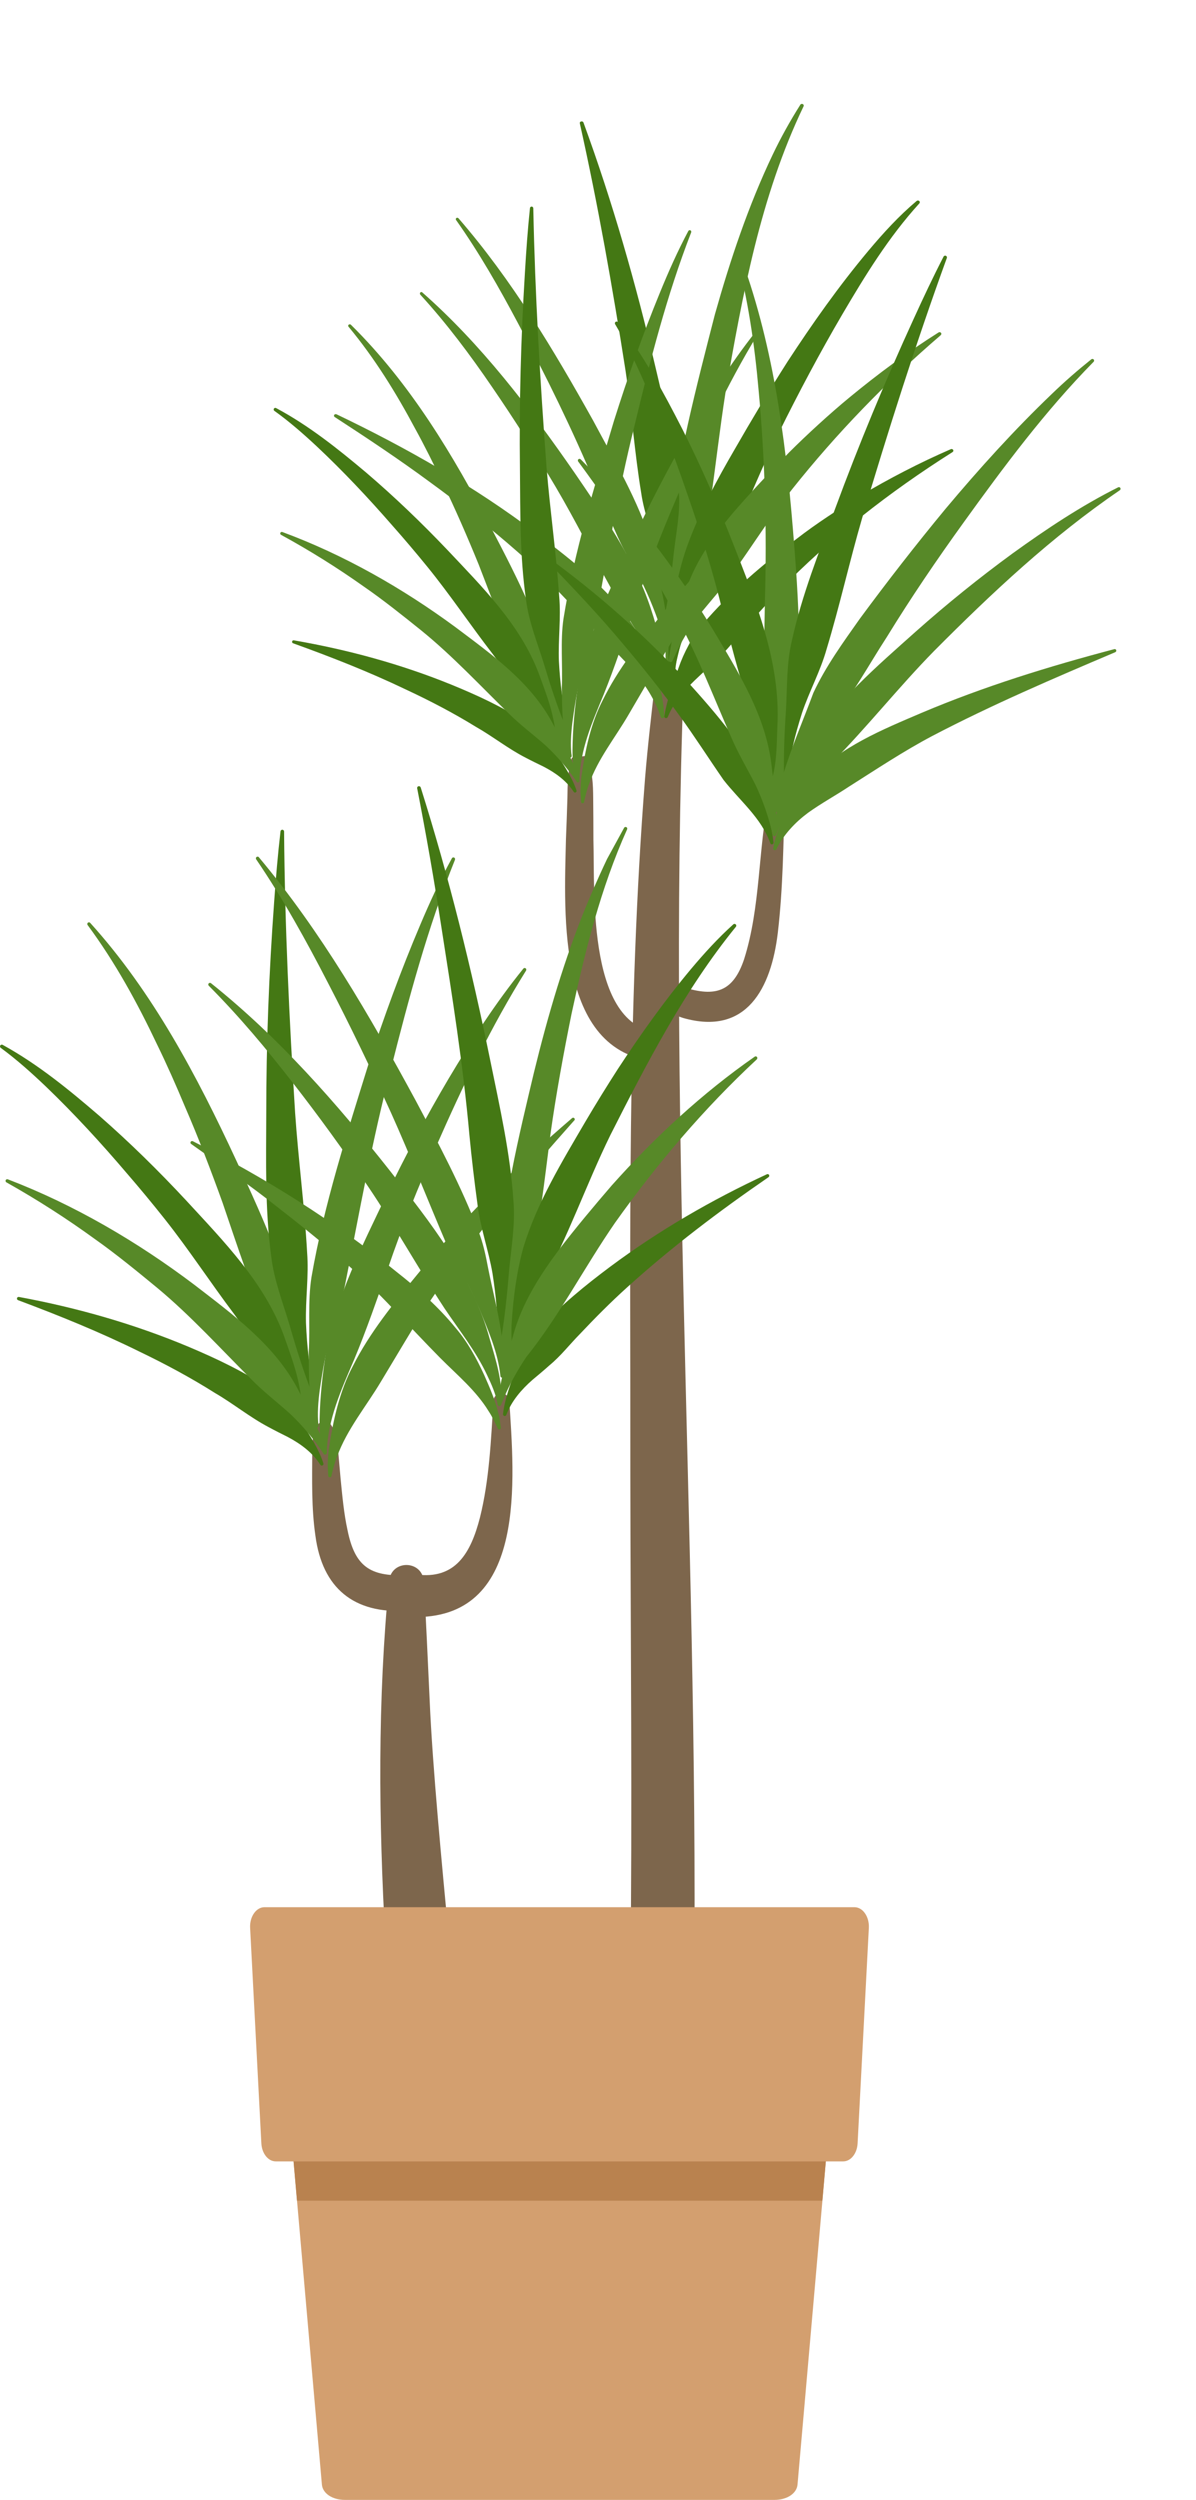
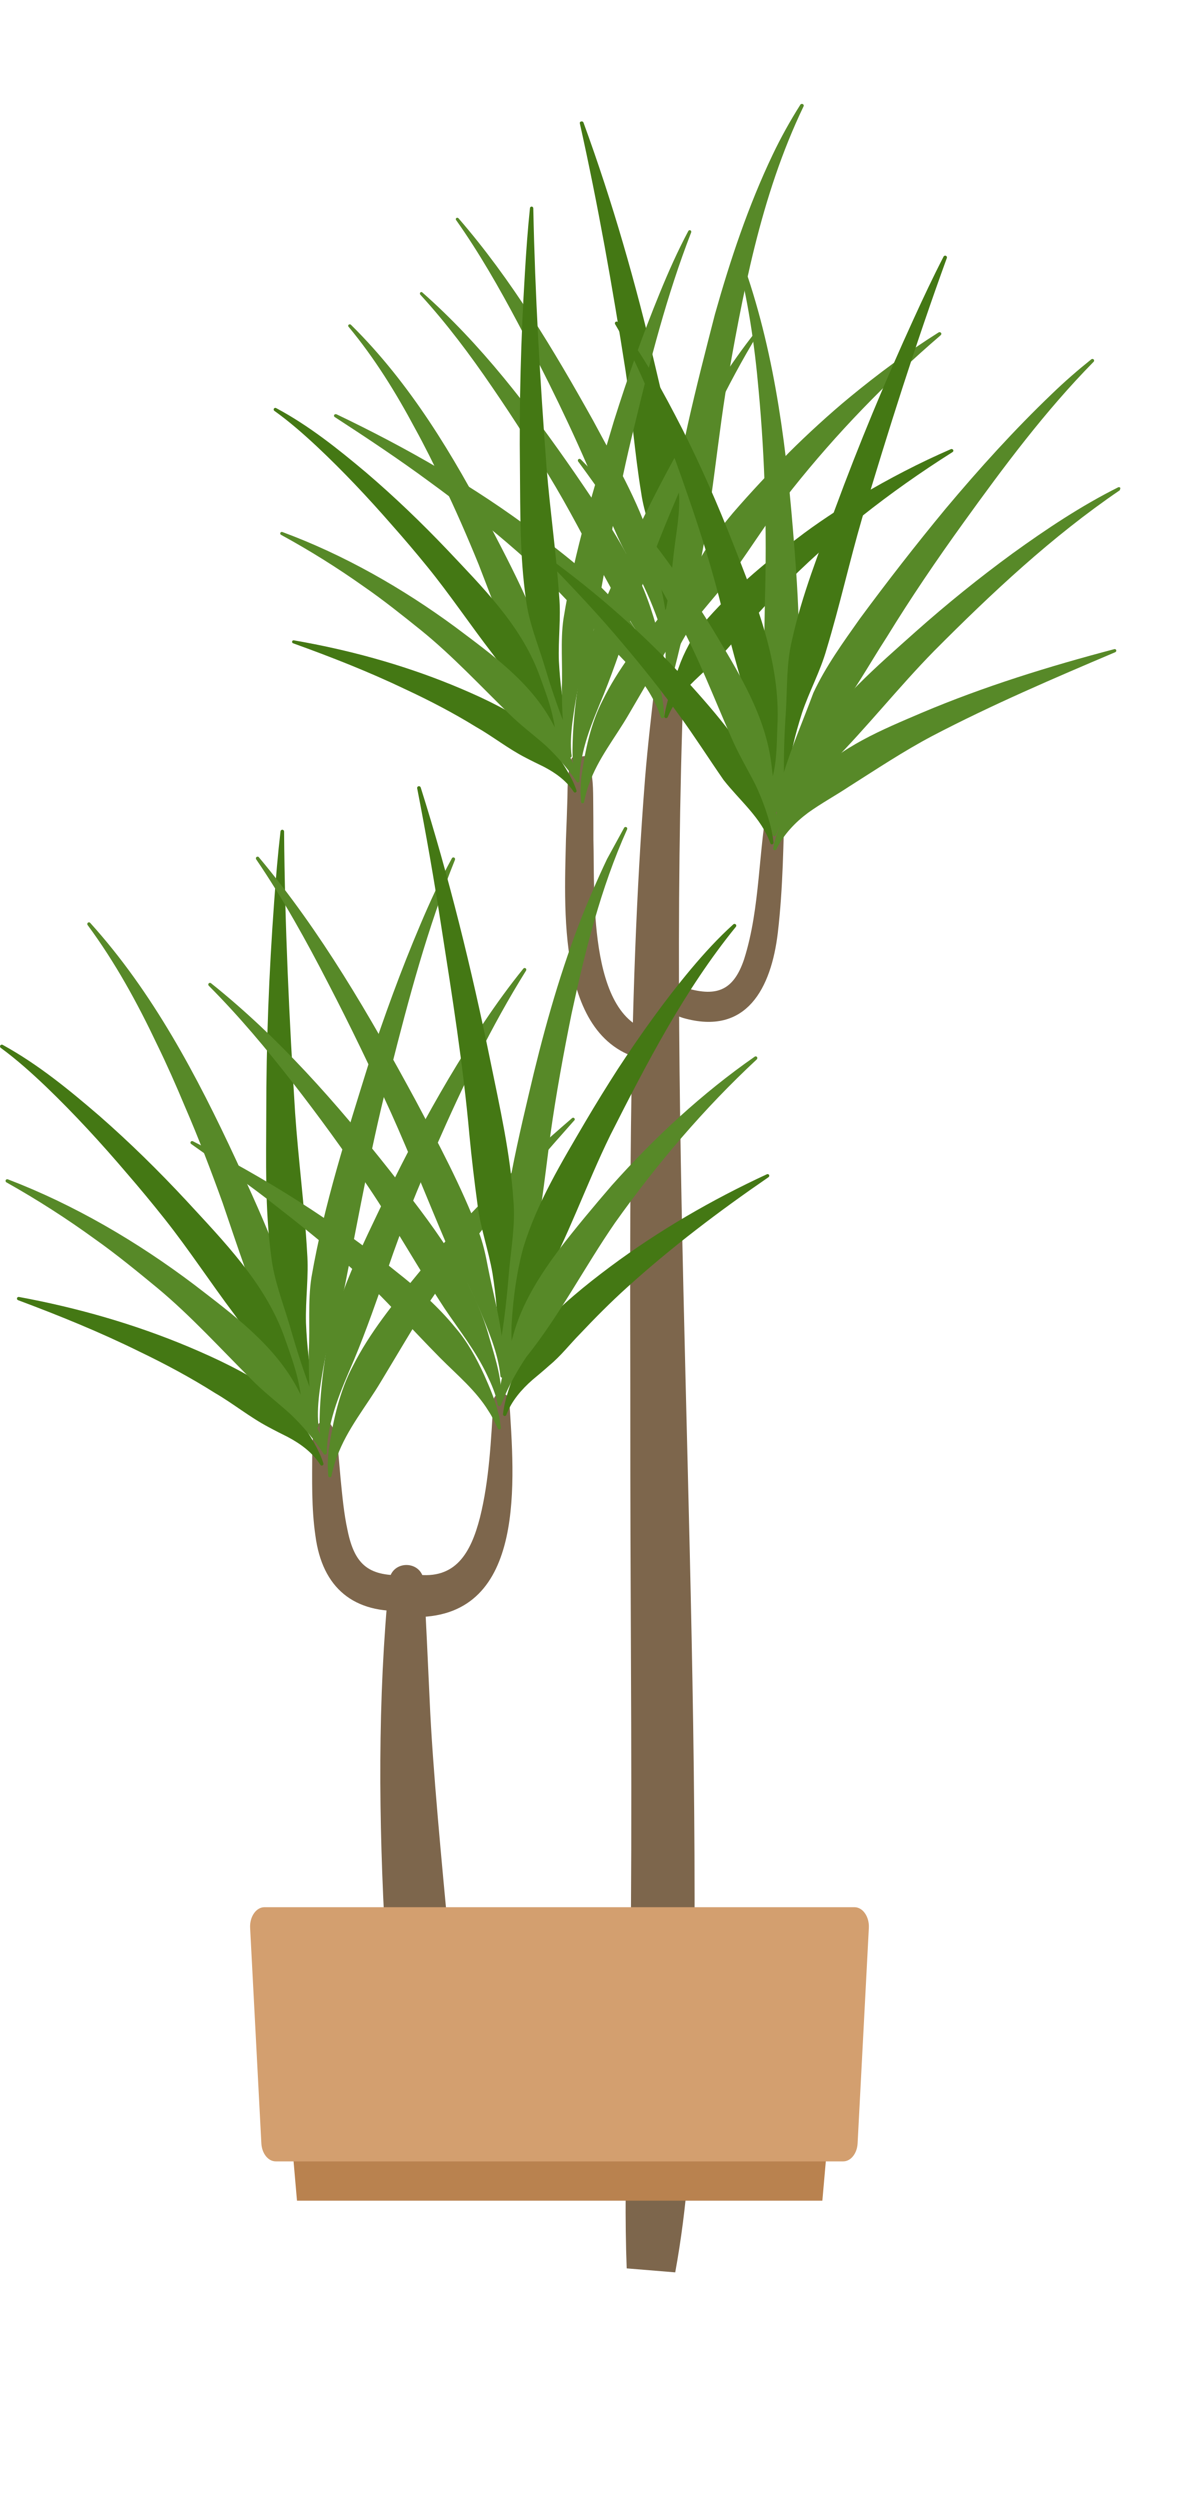
<svg xmlns="http://www.w3.org/2000/svg" width="101" height="211" viewBox="0 0 101 211" fill="none">
  <path d="M52.923 191.459C52.611 183.117 53.194 174.791 53.235 166.446C53.404 152.716 53.248 138.318 53.231 124.552C53.252 104.96 52.937 85.271 54.473 65.705C54.699 62.906 55.036 60.101 55.346 57.308L57.74 57.518C56.266 96.604 59.354 135.836 58.507 174.937C58.417 180.574 58.039 186.238 57.022 191.796L52.926 191.46L52.923 191.459Z" fill="#7D664C" />
  <path d="M66.268 67.356C66.154 71.163 66.133 74.912 65.684 78.743C65.13 83.369 63.071 87.463 57.68 85.918C57.427 85.834 57.178 85.749 56.929 85.659L57.747 83.334C60.408 84.164 61.91 83.72 62.838 80.963C64.236 76.557 64.01 71.761 64.929 67.209L66.268 67.356V67.356Z" fill="#7D664C" />
  <path d="M49.444 63.807C50.064 64.974 50.082 66.2 50.094 67.372C50.111 68.551 50.107 69.719 50.113 70.882C50.24 75.48 49.559 87.022 55.992 87.171L55.926 89.633C46.941 89.254 47.65 77.223 47.793 70.843C47.838 69.676 47.885 68.513 47.917 67.364C47.933 66.208 47.931 65.099 48.294 63.95L49.45 63.807L49.444 63.807Z" fill="#7D664C" />
  <path d="M34.116 173.819C33.327 172.209 33.072 170.534 32.944 168.849C32.788 167.167 32.651 165.482 32.545 163.794C31.978 153.673 31.869 143.474 32.869 133.378C33.103 131.622 35.643 131.678 35.786 133.456C35.989 136.798 36.12 140.13 36.282 143.459C36.528 149.229 37.339 157.538 37.884 163.371L38.364 168.341C38.545 170.057 38.651 171.739 38.186 173.448C37.666 175.376 34.976 175.61 34.119 173.825L34.116 173.819Z" fill="#7D664C" />
  <path d="M43.01 118.225C43.412 124.74 44.553 136.44 35.176 136.487C34.182 136.499 33.365 135.702 33.356 134.708C33.343 133.715 34.141 132.899 35.136 132.89C38.455 133.341 39.755 131.108 40.535 128.072C41.32 124.917 41.47 121.523 41.666 118.244C41.722 117.415 42.935 117.394 43.013 118.228L43.01 118.225Z" fill="#7D664C" />
  <path d="M27.957 120.271C28.459 121.012 28.509 121.772 28.562 122.528L28.761 124.786C28.908 126.278 29.045 127.766 29.344 129.13C29.968 132.254 31.29 133.048 34.207 132.955C35.042 132.927 35.741 133.584 35.76 134.418C35.778 135.234 35.139 135.913 34.329 135.95C29.893 136.228 27.218 134.048 26.636 129.622C26.296 127.281 26.361 124.914 26.367 122.612C26.367 121.853 26.358 121.096 26.798 120.317C27.031 119.878 27.692 119.856 27.96 120.271H27.957Z" fill="#7D664C" />
  <path d="M35.653 24.673C40.616 29.037 44.725 34.415 48.538 39.928C50.677 43.059 52.862 46.207 54.368 49.767C55.187 51.778 55.75 53.918 56.18 56.064C56.336 56.927 56.461 57.822 56.361 58.713C56.354 58.786 56.293 58.837 56.225 58.829C56.169 58.822 56.129 58.777 56.119 58.721C55.922 57.48 55.38 56.331 54.844 55.221C53.903 53.367 52.699 51.691 51.718 49.863C50.104 46.967 48.619 43.972 46.936 41.114C45.239 38.248 43.456 35.436 41.58 32.702C39.709 29.958 37.721 27.301 35.495 24.872C35.447 24.822 35.446 24.736 35.495 24.685C35.539 24.639 35.61 24.634 35.655 24.676L35.653 24.673Z" fill="#578928" />
  <path d="M28.417 34.967C34.344 37.8 40.078 41.071 45.265 44.989C48.535 47.47 51.924 50.066 53.938 53.599C55.043 55.744 56.033 58.102 56.09 60.482C56.087 60.556 56.025 60.616 55.943 60.616C55.878 60.613 55.82 60.575 55.802 60.52C55.314 59.062 54.473 57.761 53.476 56.588C52.454 55.432 51.329 54.372 50.292 53.235C48.167 50.99 46.086 48.673 43.736 46.603C41.358 44.51 38.842 42.54 36.26 40.658C33.676 38.754 30.985 36.966 28.266 35.199C28.2 35.155 28.182 35.073 28.229 35.012C28.27 34.956 28.35 34.94 28.414 34.969L28.417 34.967Z" fill="#578928" />
  <path d="M80.442 38.157C75.085 41.54 70.141 45.409 65.803 49.86C64.983 50.712 63.843 51.965 63.05 52.863C62.275 53.755 61.233 55.078 60.347 55.865C58.85 57.266 57.169 58.614 56.394 60.511C56.368 60.589 56.271 60.64 56.187 60.601C56.123 60.574 56.087 60.51 56.102 60.447C56.326 59.061 56.81 57.733 57.295 56.395C57.525 55.722 57.822 55.055 58.164 54.431C58.487 53.789 58.91 53.217 59.362 52.662C61.683 49.946 64.421 47.638 67.288 45.468C68.967 44.169 70.818 42.981 72.626 41.852C75.1 40.383 77.656 39.058 80.295 37.911C80.37 37.878 80.46 37.909 80.496 37.979C80.529 38.043 80.505 38.119 80.442 38.155L80.442 38.157Z" fill="#447814" />
  <path d="M67.86 8.975C64.201 16.597 62.704 24.906 61.272 33.1C60.301 39.292 59.875 45.569 58.144 51.639L57.392 54.715C57.149 55.743 56.894 56.77 56.587 57.793C56.563 57.871 56.476 57.914 56.394 57.892C56.327 57.873 56.282 57.819 56.278 57.759C56.224 56.701 56.202 55.647 56.201 54.591C56.213 51.508 56.07 48.148 56.446 45.104C57.196 38.824 58.798 32.658 60.375 26.524C61.666 21.945 63.186 17.387 65.252 13.053C65.942 11.607 66.724 10.204 67.585 8.841C67.626 8.772 67.721 8.748 67.796 8.786C67.869 8.825 67.895 8.908 67.86 8.975V8.975Z" fill="#578928" />
  <path d="M49.271 10.337C51.743 17.085 53.7 23.958 55.327 30.879C56.133 34.352 57.065 37.825 57.316 41.369C57.492 43.15 57.092 44.959 56.895 46.726C56.706 48.503 56.495 50.272 56.123 52.011C56.109 52.084 56.023 52.132 55.938 52.119C55.855 52.106 55.8 52.04 55.808 51.972C55.882 51.102 55.88 50.232 55.801 49.359C55.731 48.488 55.611 47.618 55.443 46.754C55.1 45.03 54.393 43.348 54.148 41.605C53.578 38.154 53.34 34.666 52.813 31.204C51.725 24.25 50.505 17.305 48.964 10.406C48.946 10.332 49.004 10.261 49.091 10.247C49.172 10.235 49.248 10.275 49.271 10.339L49.271 10.337Z" fill="#447814" />
-   <path d="M77.632 17.174C75.044 20.016 73.049 23.275 71.133 26.532C69.22 29.797 67.448 33.138 65.775 36.519C63.503 41.149 61.791 46.011 59.24 50.515C58.182 52.557 57.069 54.733 56.999 57.029C57.005 57.114 56.934 57.185 56.843 57.187C56.766 57.187 56.703 57.141 56.684 57.077C56.408 56.123 56.425 55.133 56.48 54.169C56.734 51.298 57.146 48.392 58.186 45.674C59.206 42.98 60.578 40.441 62.035 37.938C63.467 35.441 64.949 32.966 66.5 30.533C68.606 27.308 70.834 24.151 73.33 21.171C74.576 19.684 75.898 18.235 77.407 16.963C77.471 16.908 77.575 16.912 77.634 16.971C77.691 17.028 77.691 17.116 77.635 17.171L77.632 17.174Z" fill="#447814" />
  <path d="M79.452 28.282C74.844 32.235 70.628 36.602 66.904 41.281C65.071 43.603 63.518 46.104 61.794 48.49C60.966 49.692 59.945 50.786 59.008 51.965C58.351 52.857 57.74 53.807 57.251 54.787L56.781 55.793C56.752 55.868 56.659 55.906 56.578 55.872C56.516 55.848 56.48 55.789 56.486 55.729C56.669 53.876 57.26 51.997 57.816 50.191C58.554 47.622 60.164 45.361 61.899 43.29C63.412 41.537 64.996 39.863 66.618 38.206C68.13 36.693 70.097 34.894 71.752 33.532C74.141 31.565 76.632 29.715 79.26 28.059C79.329 28.015 79.423 28.032 79.471 28.097C79.513 28.156 79.501 28.232 79.449 28.279L79.452 28.282Z" fill="#578928" />
  <path d="M38.712 18.415C43.231 23.625 46.762 29.541 50.086 35.491C51.892 38.879 53.889 42.237 55.02 45.9C55.569 48.842 56.554 51.764 56.396 54.779C56.389 54.845 56.327 54.893 56.258 54.888C56.196 54.881 56.147 54.834 56.145 54.774C56.075 53.953 55.833 53.149 55.563 52.364C55.014 50.818 54.311 49.217 53.486 47.782C52.126 45.628 51.328 43.25 50.297 40.946C48.356 36.289 46.117 31.745 43.74 27.276C42.156 24.29 40.476 21.346 38.512 18.568C38.471 18.514 38.486 18.436 38.544 18.398C38.599 18.363 38.67 18.372 38.711 18.42L38.712 18.415Z" fill="#578928" />
  <path d="M64.01 28.176C61.339 32.562 59.184 37.219 57.176 41.934C55.833 45.063 54.586 48.238 53.532 51.474C52.721 53.862 51.917 56.301 50.973 58.637C50.014 60.949 48.956 63.352 48.938 65.891C48.945 65.966 48.885 66.03 48.81 66.033C48.75 66.034 48.698 65.997 48.68 65.943C48.402 65.09 48.345 64.183 48.346 63.301C48.363 61.543 48.534 59.763 48.792 58.022C49.543 53.719 51.496 49.766 53.315 45.84C54.776 42.709 56.364 39.639 58.084 36.646C59.817 33.664 61.657 30.729 63.795 28.023C63.84 27.965 63.923 27.956 63.979 28.001C64.031 28.044 64.043 28.118 64.01 28.173L64.01 28.176Z" fill="#578928" />
  <path d="M67.91 39.786C63.959 44.325 60.142 48.993 56.829 54.005C55.54 56.06 54.323 58.212 53.095 60.297C51.968 62.244 50.497 64.037 49.744 66.177C49.565 66.639 49.42 67.224 49.319 67.707C49.295 67.84 49.076 67.828 49.075 67.687C49.056 67.352 49.002 66.91 49.027 66.585C49.046 66.254 49.058 65.8 49.108 65.481C49.419 63.308 49.889 61.062 50.895 59.111C52.167 56.508 54.005 54.199 55.807 51.949C59.367 47.457 63.439 43.387 67.735 39.613C67.786 39.566 67.867 39.571 67.911 39.625C67.954 39.673 67.952 39.745 67.912 39.791L67.91 39.786Z" fill="#578928" />
  <path d="M24.822 54.048C29.369 54.833 33.863 56.054 38.145 57.799C40.297 58.681 42.44 59.661 44.425 60.97C44.926 61.3 45.388 61.685 45.796 62.128C46.221 62.557 46.598 63.049 46.943 63.557C47.605 64.577 48.304 65.574 48.686 66.724C48.731 66.865 48.531 66.968 48.449 66.834C47.834 65.893 46.894 65.218 45.902 64.707C45.448 64.485 44.834 64.188 44.4 63.958C42.919 63.203 41.627 62.164 40.18 61.342C38.271 60.167 36.269 59.125 34.23 58.176C31.148 56.702 27.979 55.458 24.75 54.296C24.681 54.271 24.648 54.197 24.671 54.13C24.693 54.07 24.753 54.035 24.816 54.045L24.822 54.048Z" fill="#447814" />
  <path d="M29.638 27.414C34.676 32.383 38.288 38.462 41.465 44.533C43.846 49.072 46.248 53.801 47.205 58.792C47.572 60.459 47.992 62.106 48.265 63.792C48.278 63.862 48.223 63.927 48.149 63.936C48.09 63.945 48.034 63.916 48.007 63.87C46.787 61.701 45.536 59.22 44.351 57.037C42.835 54.049 41.639 50.783 40.434 47.673C39.507 45.398 38.432 42.912 37.353 40.711C36.652 39.223 35.847 37.608 35.053 36.169C33.452 33.171 31.652 30.251 29.434 27.578C29.383 27.524 29.394 27.441 29.455 27.397C29.514 27.359 29.593 27.366 29.641 27.414L29.638 27.414Z" fill="#578928" />
  <path d="M45.036 17.576C45.181 24.885 45.614 32.187 46.158 39.474C46.451 43.099 46.977 46.703 47.222 50.325C47.384 52.136 47.128 53.989 47.198 55.803C47.3 57.62 47.489 59.445 48.001 61.191C48.025 61.266 47.983 61.346 47.906 61.37C47.837 61.391 47.762 61.355 47.735 61.289C47.042 59.577 46.463 57.809 45.93 56.025C45.383 54.254 44.652 52.476 44.423 50.626C43.89 46.964 43.944 43.261 43.908 39.575C43.839 34.064 43.989 28.553 44.326 23.053C44.433 21.22 44.563 19.388 44.754 17.562C44.762 17.484 44.833 17.429 44.908 17.436C44.98 17.444 45.033 17.504 45.033 17.576L45.036 17.576Z" fill="#447814" />
  <path d="M23.314 34.441C26.083 35.919 28.551 37.892 30.944 39.906C33.326 41.943 35.586 44.113 37.75 46.383C40.706 49.521 43.915 52.692 45.482 56.801C45.884 57.902 46.355 59.117 46.628 60.252C46.812 61.036 46.972 61.844 46.898 62.661C46.877 62.808 46.662 62.845 46.622 62.673C46.385 61.573 45.78 60.557 45.168 59.623C44.108 58.041 42.704 56.716 41.59 55.178C39.727 52.767 38.02 50.214 36.091 47.841C35.122 46.649 34.125 45.475 33.105 44.324C31.078 42.001 28.964 39.751 26.716 37.644C25.588 36.594 24.426 35.577 23.17 34.678C23.106 34.633 23.091 34.547 23.136 34.483C23.176 34.426 23.253 34.41 23.314 34.441V34.441Z" fill="#447814" />
  <path d="M23.839 44.902C29.041 46.822 33.982 49.639 38.45 52.926C41.522 55.236 44.819 57.576 46.666 61.047C47.507 62.596 48.404 64.197 48.93 65.865C48.95 65.934 48.911 66.009 48.842 66.03C48.782 66.048 48.724 66.023 48.692 65.975C47.934 64.852 47.022 63.794 46.03 62.878C44.996 61.974 43.902 61.16 42.953 60.209C40.55 57.873 38.208 55.348 35.589 53.225C34.048 51.985 32.338 50.618 30.712 49.5C28.482 47.918 26.152 46.463 23.733 45.142C23.669 45.108 23.645 45.028 23.679 44.965C23.71 44.907 23.779 44.883 23.839 44.902V44.902Z" fill="#578928" />
  <path d="M58.37 19.614C56.306 24.927 54.894 30.465 53.566 35.999C52.186 41.508 51.261 47.12 50.227 52.697C50.059 53.623 49.766 54.526 49.469 55.434C48.915 57.248 48.587 59.113 48.336 60.986C48.224 61.921 48.155 62.867 48.269 63.794C48.282 63.868 48.228 63.938 48.153 63.947C48.087 63.956 48.026 63.914 48.008 63.854C47.486 61.97 47.476 60.003 47.442 58.064C47.531 56.138 47.309 54.156 47.582 52.245C48.497 46.556 50.208 41.037 51.847 35.525C52.999 31.875 54.267 28.258 55.722 24.716C56.446 22.943 57.227 21.19 58.127 19.499C58.16 19.433 58.243 19.409 58.307 19.442C58.368 19.476 58.395 19.548 58.37 19.611L58.37 19.614Z" fill="#578928" />
-   <path d="M94.567 41.378C88.836 45.279 83.754 50.049 78.879 54.949C75.873 58.012 73.207 61.397 70.187 64.439C68.387 66.218 66.469 68.072 65.534 70.47C65.511 70.545 65.429 70.588 65.353 70.562C65.292 70.54 65.254 70.484 65.255 70.422C65.284 69.507 65.558 68.625 65.877 67.783C66.536 66.112 67.359 64.489 68.272 62.941C70.621 59.164 74.047 56.246 77.328 53.314C79.953 50.981 82.686 48.775 85.519 46.705C88.36 44.655 91.292 42.7 94.428 41.13C94.499 41.095 94.581 41.123 94.617 41.194C94.649 41.259 94.629 41.335 94.567 41.375L94.567 41.378Z" fill="#578928" />
+   <path d="M94.567 41.378C88.836 45.279 83.754 50.049 78.879 54.949C75.873 58.012 73.207 61.397 70.187 64.439C68.387 66.218 66.469 68.072 65.534 70.47C65.511 70.545 65.429 70.588 65.353 70.562C65.292 70.54 65.254 70.484 65.255 70.422C65.284 69.507 65.558 68.625 65.877 67.783C66.536 66.112 67.359 64.489 68.272 62.941C70.621 59.164 74.047 56.246 77.328 53.314C79.953 50.981 82.686 48.775 85.519 46.705C88.36 44.655 91.292 42.7 94.428 41.13C94.499 41.095 94.581 41.123 94.617 41.194L94.567 41.378Z" fill="#578928" />
  <path d="M94.191 55.044C88.976 57.256 83.776 59.482 78.761 62.102C76.311 63.393 73.989 64.942 71.669 66.41C70.541 67.158 69.345 67.806 68.234 68.605C67.141 69.418 66.189 70.429 65.551 71.688C65.491 71.82 65.264 71.756 65.296 71.609C65.667 69.389 67.015 67.409 68.46 65.725C70.993 63.009 74.508 61.587 77.837 60.163C83.104 57.935 88.58 56.244 94.102 54.789C94.174 54.771 94.249 54.812 94.266 54.884C94.284 54.95 94.248 55.016 94.188 55.041L94.191 55.044Z" fill="#578928" />
  <path d="M46.317 47.075C50.5 50.121 54.433 53.598 57.941 57.41C59.22 58.822 60.608 60.389 61.739 61.911C62.518 62.977 63.331 64.03 63.815 65.274C64.072 65.896 64.285 66.534 64.451 67.196C64.789 68.505 65.179 69.792 65.323 71.115C65.336 71.264 65.113 71.348 65.05 71.167C64.29 69.025 62.458 67.568 61.098 65.825C59.843 64.014 58.66 62.154 57.359 60.37C55.909 58.367 54.229 56.255 52.634 54.376C50.575 51.913 48.381 49.597 46.137 47.285C46.082 47.23 46.083 47.139 46.138 47.084C46.187 47.035 46.263 47.032 46.317 47.072L46.317 47.075Z" fill="#447814" />
  <path d="M62.402 21.264C65.224 28.709 66.314 36.764 66.959 44.656C67.444 50.559 67.885 56.679 66.791 62.532C66.477 64.508 66.216 66.479 65.797 68.439C65.78 68.518 65.704 68.568 65.623 68.552C65.56 68.539 65.517 68.487 65.509 68.428C65.194 65.576 64.978 62.367 64.701 59.514C64.496 56.563 64.535 53.613 64.596 50.661C64.766 44.818 64.608 38.801 64.068 32.988C63.725 29.072 63.158 25.166 62.123 21.349C62.101 21.274 62.148 21.194 62.223 21.173C62.295 21.152 62.369 21.193 62.396 21.261L62.402 21.264Z" fill="#578928" />
  <path d="M79.959 21.777C77.33 29.009 75.005 36.352 72.808 43.722C71.738 47.394 70.912 51.14 69.803 54.795C69.283 56.649 68.338 58.359 67.729 60.176C67.151 62.003 66.659 63.872 66.514 65.783C66.509 65.866 66.435 65.932 66.352 65.927C66.274 65.922 66.216 65.856 66.212 65.779C66.163 63.837 66.242 61.879 66.375 59.922C66.484 57.972 66.416 55.943 66.881 54.038C67.717 50.229 69.165 46.604 70.515 42.967C72.522 37.521 74.754 32.159 77.171 26.884C77.973 25.125 78.797 23.375 79.683 21.658C79.721 21.584 79.813 21.556 79.888 21.594C79.956 21.629 79.986 21.709 79.96 21.782L79.959 21.777Z" fill="#447814" />
  <path d="M52.187 27.196C54.344 29.982 56.026 33.097 57.627 36.225C59.208 39.369 60.619 42.593 61.904 45.871C63.838 50.802 65.939 55.896 65.649 61.303C65.58 63.105 65.618 64.977 64.868 66.661C64.833 66.735 64.744 66.766 64.67 66.731C64.605 66.701 64.576 66.633 64.588 66.567C64.826 64.875 64.4 63.163 63.952 61.532C63.739 60.836 63.37 59.786 63.121 59.084C62.288 56.641 61.69 54.155 61.035 51.653C60.221 48.293 59.187 44.982 58.048 41.714C56.783 38.024 55.395 34.367 53.751 30.826C53.199 29.647 52.61 28.486 51.947 27.364C51.903 27.294 51.928 27.2 51.998 27.159C52.063 27.121 52.144 27.138 52.19 27.196L52.187 27.196Z" fill="#447814" />
  <path d="M49.037 38.766C53.286 43.047 57.058 47.937 60.181 53.101C62.324 56.694 64.689 60.404 65.162 64.655C65.394 66.561 65.65 68.541 65.533 70.441C65.528 70.519 65.462 70.577 65.382 70.572C65.317 70.569 65.265 70.52 65.254 70.459C64.928 69.019 64.431 67.575 63.801 66.244C63.12 64.907 62.353 63.634 61.778 62.289C60.286 58.913 58.977 55.45 57.203 52.201C56.218 50.376 54.967 48.134 53.871 46.387C52.31 43.84 50.617 41.37 48.826 38.952C48.779 38.891 48.792 38.801 48.853 38.755C48.909 38.712 48.989 38.72 49.038 38.769L49.037 38.766Z" fill="#578928" />
  <path d="M92.352 30.539C88.262 34.694 84.773 39.386 81.372 44.105C79.105 47.247 76.924 50.455 74.898 53.756C73.31 56.191 71.97 58.758 70.052 60.955C69.49 61.613 68.843 62.592 68.361 63.315C67.339 64.931 66.289 66.597 65.796 68.457C65.776 68.536 65.7 68.581 65.622 68.564C65.552 68.546 65.509 68.485 65.512 68.416C65.569 67.41 65.836 66.446 66.106 65.487C66.813 63.118 67.831 60.794 68.689 58.477C69.732 56.239 71.199 54.222 72.613 52.219C74.946 49.057 77.356 45.959 79.857 42.937C82.692 39.559 85.656 36.281 88.844 33.233C89.902 32.211 91.014 31.243 92.162 30.325C92.223 30.276 92.316 30.285 92.365 30.346C92.412 30.404 92.407 30.491 92.352 30.539V30.539Z" fill="#578928" />
  <path d="M44.425 81.923C41.474 86.644 39.076 91.664 36.838 96.75C35.342 100.125 33.949 103.551 32.764 107.045C31.854 109.624 30.95 112.258 29.896 114.778C28.827 117.272 27.649 119.863 27.596 122.616C27.602 122.697 27.537 122.765 27.456 122.769C27.39 122.769 27.334 122.728 27.315 122.669C27.026 121.741 26.976 120.757 26.988 119.801C27.029 117.895 27.237 115.967 27.54 114.083C28.41 109.427 30.579 105.167 32.602 100.935C34.226 97.559 35.987 94.252 37.892 91.029C39.809 87.818 41.841 84.66 44.195 81.755C44.245 81.693 44.335 81.683 44.394 81.733C44.45 81.78 44.463 81.861 44.425 81.92V81.923Z" fill="#578928" />
  <path d="M48.502 94.56C44.16 99.431 39.961 104.442 36.305 109.832C34.88 112.043 33.533 114.36 32.174 116.606C30.927 118.701 29.31 120.626 28.465 122.937C28.265 123.435 28.1 124.067 27.985 124.59C27.957 124.734 27.72 124.718 27.72 124.565C27.704 124.201 27.651 123.721 27.683 123.37C27.707 123.011 27.726 122.519 27.785 122.174C28.15 119.823 28.689 117.393 29.805 115.291C31.217 112.486 33.24 110.007 35.223 107.59C39.141 102.766 43.608 98.406 48.315 94.37C48.371 94.321 48.458 94.327 48.505 94.386C48.552 94.439 48.549 94.517 48.505 94.567L48.502 94.56Z" fill="#578928" />
  <path d="M1.604 109.468C6.522 110.377 11.379 111.76 15.999 113.706C18.321 114.69 20.631 115.78 22.766 117.225C23.305 117.59 23.801 118.013 24.237 118.499C24.692 118.969 25.095 119.508 25.462 120.062C26.167 121.177 26.912 122.267 27.311 123.519C27.358 123.672 27.139 123.781 27.052 123.634C26.398 122.607 25.388 121.862 24.318 121.296C23.829 121.05 23.168 120.719 22.701 120.464C21.105 119.626 19.718 118.483 18.159 117.577C16.105 116.279 13.948 115.123 11.75 114.068C8.427 112.43 5.008 111.041 1.523 109.739C1.451 109.711 1.413 109.63 1.438 109.558C1.463 109.493 1.529 109.455 1.597 109.468H1.604Z" fill="#447814" />
  <path d="M7.62 77.897C12.894 83.726 16.644 90.823 19.933 97.905C22.399 103.199 24.883 108.714 25.834 114.513C26.201 116.45 26.625 118.365 26.893 120.324C26.906 120.405 26.85 120.48 26.769 120.489C26.706 120.498 26.647 120.464 26.619 120.411C25.354 117.879 24.06 114.986 22.832 112.439C21.264 108.954 20.039 105.152 18.801 101.53C17.848 98.88 16.741 95.984 15.625 93.418C14.902 91.683 14.069 89.799 13.246 88.12C11.588 84.623 9.718 81.213 7.402 78.083C7.352 78.021 7.361 77.925 7.427 77.875C7.489 77.831 7.573 77.841 7.623 77.897H7.62Z" fill="#578928" />
  <path d="M23.991 70.186C24.053 78.111 24.427 86.034 24.923 93.941C25.194 97.874 25.718 101.788 25.936 105.718C26.088 107.684 25.786 109.689 25.839 111.657C25.926 113.628 26.107 115.609 26.64 117.509C26.665 117.59 26.618 117.677 26.537 117.702C26.462 117.724 26.381 117.683 26.353 117.612C25.624 115.746 25.019 113.822 24.465 111.881C23.894 109.954 23.124 108.017 22.9 106.008C22.37 102.031 22.476 98.017 22.485 94.022C22.482 88.046 22.716 82.073 23.152 76.115C23.293 74.128 23.458 72.145 23.689 70.167C23.698 70.083 23.773 70.024 23.857 70.033C23.935 70.043 23.991 70.108 23.991 70.186V70.186Z" fill="#447814" />
  <path d="M0.223 88.189C3.207 89.827 5.856 91.998 8.425 94.212C10.981 96.451 13.403 98.833 15.719 101.321C18.886 104.763 22.321 108.241 23.967 112.716C24.388 113.915 24.883 115.239 25.164 116.472C25.354 117.325 25.516 118.203 25.426 119.088C25.401 119.247 25.167 119.284 25.127 119.097C24.883 117.901 24.241 116.793 23.59 115.771C22.461 114.043 20.956 112.588 19.768 110.907C17.779 108.269 15.962 105.479 13.902 102.882C12.867 101.577 11.801 100.291 10.71 99.029C8.543 96.485 6.28 94.019 3.871 91.705C2.661 90.553 1.414 89.435 0.064 88.444C-0.004 88.398 -0.02 88.301 0.03 88.233C0.074 88.17 0.158 88.155 0.223 88.189V88.189Z" fill="#447814" />
  <path d="M0.657 99.537C6.271 101.686 11.592 104.803 16.392 108.425C19.693 110.969 23.237 113.547 25.195 117.334C26.087 119.025 27.037 120.772 27.586 122.588C27.608 122.663 27.564 122.744 27.489 122.765C27.424 122.784 27.361 122.756 27.327 122.703C26.52 121.476 25.544 120.318 24.481 119.312C23.371 118.318 22.196 117.421 21.183 116.378C18.608 113.815 16.102 111.047 13.29 108.711C11.635 107.347 9.799 105.843 8.051 104.61C5.653 102.866 3.147 101.259 0.541 99.795C0.473 99.758 0.448 99.671 0.485 99.602C0.519 99.54 0.594 99.515 0.66 99.537H0.657Z" fill="#578928" />
  <path d="M38.421 72.571C36.111 78.305 34.512 84.29 33.001 90.272C31.433 96.227 30.357 102.299 29.163 108.331C28.97 109.334 28.64 110.309 28.306 111.29C27.683 113.249 27.302 115.267 27.006 117.294C26.872 118.306 26.785 119.331 26.897 120.336C26.91 120.417 26.85 120.492 26.769 120.502C26.698 120.511 26.632 120.464 26.613 120.399C26.071 118.35 26.087 116.216 26.074 114.114C26.196 112.028 25.981 109.876 26.302 107.808C27.368 101.651 29.294 95.691 31.143 89.737C32.44 85.794 33.861 81.889 35.485 78.068C36.292 76.156 37.162 74.265 38.16 72.444C38.197 72.372 38.287 72.347 38.356 72.384C38.421 72.422 38.449 72.5 38.421 72.568V72.571Z" fill="#578928" />
  <path d="M17.813 82.981C23.533 87.547 28.408 93.093 32.931 98.82C36.323 103.155 39.883 107.608 41.357 113.018C41.877 114.814 42.485 116.649 42.314 118.548C42.304 118.626 42.233 118.682 42.155 118.676C42.089 118.67 42.036 118.617 42.03 118.555C41.877 117.679 41.516 116.857 41.132 116.06C40.194 114.051 38.76 112.255 37.529 110.417C35.316 107.048 33.355 103.51 31.095 100.162C29.072 97.176 26.952 94.248 24.733 91.399C22.514 88.543 20.188 85.769 17.629 83.199C17.573 83.143 17.573 83.053 17.629 82.997C17.682 82.947 17.763 82.941 17.816 82.984L17.813 82.981Z" fill="#578928" />
  <path d="M16.279 96.319C22.336 99.39 28.177 103.018 33.449 107.319C35.241 108.72 37.018 110.296 38.458 112.061C39.468 113.232 40.232 114.628 40.886 116.051C41.363 117.125 41.828 118.206 42.105 119.349C42.214 119.682 42.233 120.152 42.295 120.498C42.317 120.644 42.102 120.713 42.039 120.576C41.821 120.096 41.547 119.532 41.254 119.096C40.194 117.365 38.611 116.06 37.195 114.637C35.924 113.354 34.652 111.984 33.399 110.688C30.369 107.421 26.921 104.597 23.399 101.856C21.055 100.003 18.592 98.297 16.142 96.556C16.08 96.512 16.064 96.428 16.108 96.366C16.148 96.31 16.22 96.294 16.279 96.323V96.319Z" fill="#578928" />
  <path d="M64.908 99.353C60.728 102.224 56.701 105.27 52.948 108.667C51.557 109.925 50.245 111.246 48.964 112.603C48.097 113.485 47.355 114.453 46.398 115.241C45.993 115.609 45.401 116.101 44.977 116.456C44.039 117.275 43.2 118.246 42.758 119.42C42.733 119.495 42.648 119.536 42.574 119.508C42.511 119.486 42.474 119.423 42.48 119.358C42.627 118.022 43.132 116.773 43.587 115.506C44.067 114.248 44.709 113.052 45.625 112.065C47.411 110.121 49.441 108.477 51.511 106.929C55.632 103.859 60.111 101.265 64.765 99.11C64.837 99.079 64.921 99.11 64.952 99.178C64.98 99.241 64.958 99.315 64.902 99.353H64.908Z" fill="#447814" />
  <path d="M52.957 70.005C50.722 74.972 49.416 80.26 48.269 85.554C47.602 88.849 46.95 92.402 46.483 95.746C45.987 99.611 45.538 103.647 44.69 107.446C43.989 110.237 43.294 113.382 42.555 116.166C42.533 116.244 42.452 116.291 42.374 116.269C42.312 116.25 42.272 116.197 42.268 116.138C42.144 114.132 42.178 112.136 42.156 110.131C41.938 104.164 43.285 98.157 44.65 92.377C45.778 87.525 47.109 82.664 48.892 78.008C49.519 76.354 50.498 74.112 51.265 72.502L52.702 69.874C52.739 69.802 52.826 69.777 52.898 69.815C52.967 69.852 52.992 69.936 52.957 70.008V70.005Z" fill="#578928" />
  <path d="M35.525 66.454C37.919 74.031 39.82 81.757 41.41 89.543C42.205 93.448 43.099 97.353 43.358 101.349C43.532 103.357 43.158 105.403 42.978 107.399C42.816 109.408 42.604 111.407 42.261 113.376C42.245 113.46 42.167 113.513 42.083 113.5C42.005 113.488 41.949 113.413 41.958 113.335C42.102 111.37 41.89 109.399 41.587 107.452C41.251 105.515 40.562 103.616 40.325 101.663C40.06 99.723 39.83 97.78 39.643 95.821C39.116 89.929 38.187 84.074 37.271 78.229C36.669 74.321 35.987 70.422 35.229 66.535C35.214 66.451 35.267 66.373 35.351 66.358C35.429 66.342 35.5 66.389 35.525 66.46V66.454Z" fill="#447814" />
  <path d="M62.141 78.229C57.812 83.554 54.632 89.711 51.543 95.809C49.483 100.013 47.965 104.454 45.683 108.543C44.732 110.402 43.8 112.398 43.747 114.512C43.747 114.596 43.681 114.665 43.597 114.665C43.529 114.665 43.469 114.621 43.451 114.559C43.183 113.687 43.176 112.775 43.198 111.878C43.326 109.67 43.613 107.39 44.208 105.257C45.371 101.47 47.45 98.067 49.433 94.675C50.318 93.174 51.234 91.692 52.176 90.228C54.087 87.32 56.106 84.479 58.338 81.807C59.458 80.475 60.633 79.182 61.929 78.017C61.992 77.961 62.085 77.968 62.141 78.03C62.194 78.086 62.191 78.173 62.141 78.229V78.229Z" fill="#447814" />
  <path d="M63.917 89.409C59.447 93.563 55.466 98.247 51.938 103.208C49.35 106.957 47.293 110.975 44.438 114.547C43.808 115.49 43.231 116.493 42.758 117.521L42.312 118.576C42.284 118.654 42.197 118.695 42.122 118.66C42.062 118.635 42.031 118.576 42.034 118.517C42.215 116.58 42.795 114.624 43.331 112.737C44.045 110.056 45.566 107.68 47.203 105.481C48.574 103.687 50.179 101.775 51.66 100.056C55.261 96.02 59.3 92.271 63.736 89.185C63.802 89.141 63.889 89.157 63.932 89.222C63.973 89.281 63.964 89.359 63.911 89.406L63.917 89.409Z" fill="#578928" />
  <path d="M21.866 72.362C27.112 78.622 31.23 85.741 35.108 92.897C37.025 96.509 38.96 100.125 40.419 103.955C40.796 104.918 41.015 105.939 41.205 106.954C41.604 108.994 42.156 110.978 42.402 113.043C42.523 114.07 42.648 115.104 42.554 116.147C42.548 116.228 42.477 116.288 42.396 116.278C42.324 116.272 42.268 116.213 42.261 116.144C42.053 114.151 41.227 112.273 40.463 110.433L39.84 109.056C39.197 107.689 38.284 106.431 37.72 105.039C36.136 101.346 34.671 97.59 33.019 93.918C31.342 90.247 29.59 86.6 27.726 83.016C25.875 79.422 23.914 75.878 21.635 72.533C21.588 72.468 21.604 72.375 21.673 72.328C21.735 72.287 21.816 72.297 21.866 72.353V72.362Z" fill="#578928" />
-   <path d="M65.416 211H29.117C28.066 211 27.25 210.452 27.184 209.711L24.641 180.712H69.893L67.349 209.711C67.284 210.452 66.467 211 65.416 211Z" fill="#D39F6F" />
  <path d="M69.889 180.712H24.641L25.08 185.747H69.447L69.889 180.712Z" fill="#B9824F" />
  <path d="M71.212 182.429H23.286C22.646 182.429 22.115 181.766 22.071 180.909L21.122 162.721C21.072 161.775 21.631 160.974 22.337 160.974H72.158C72.864 160.974 73.422 161.777 73.373 162.721L72.423 180.909C72.38 181.764 71.849 182.429 71.209 182.429H71.212Z" fill="#D39F6F" />
</svg>